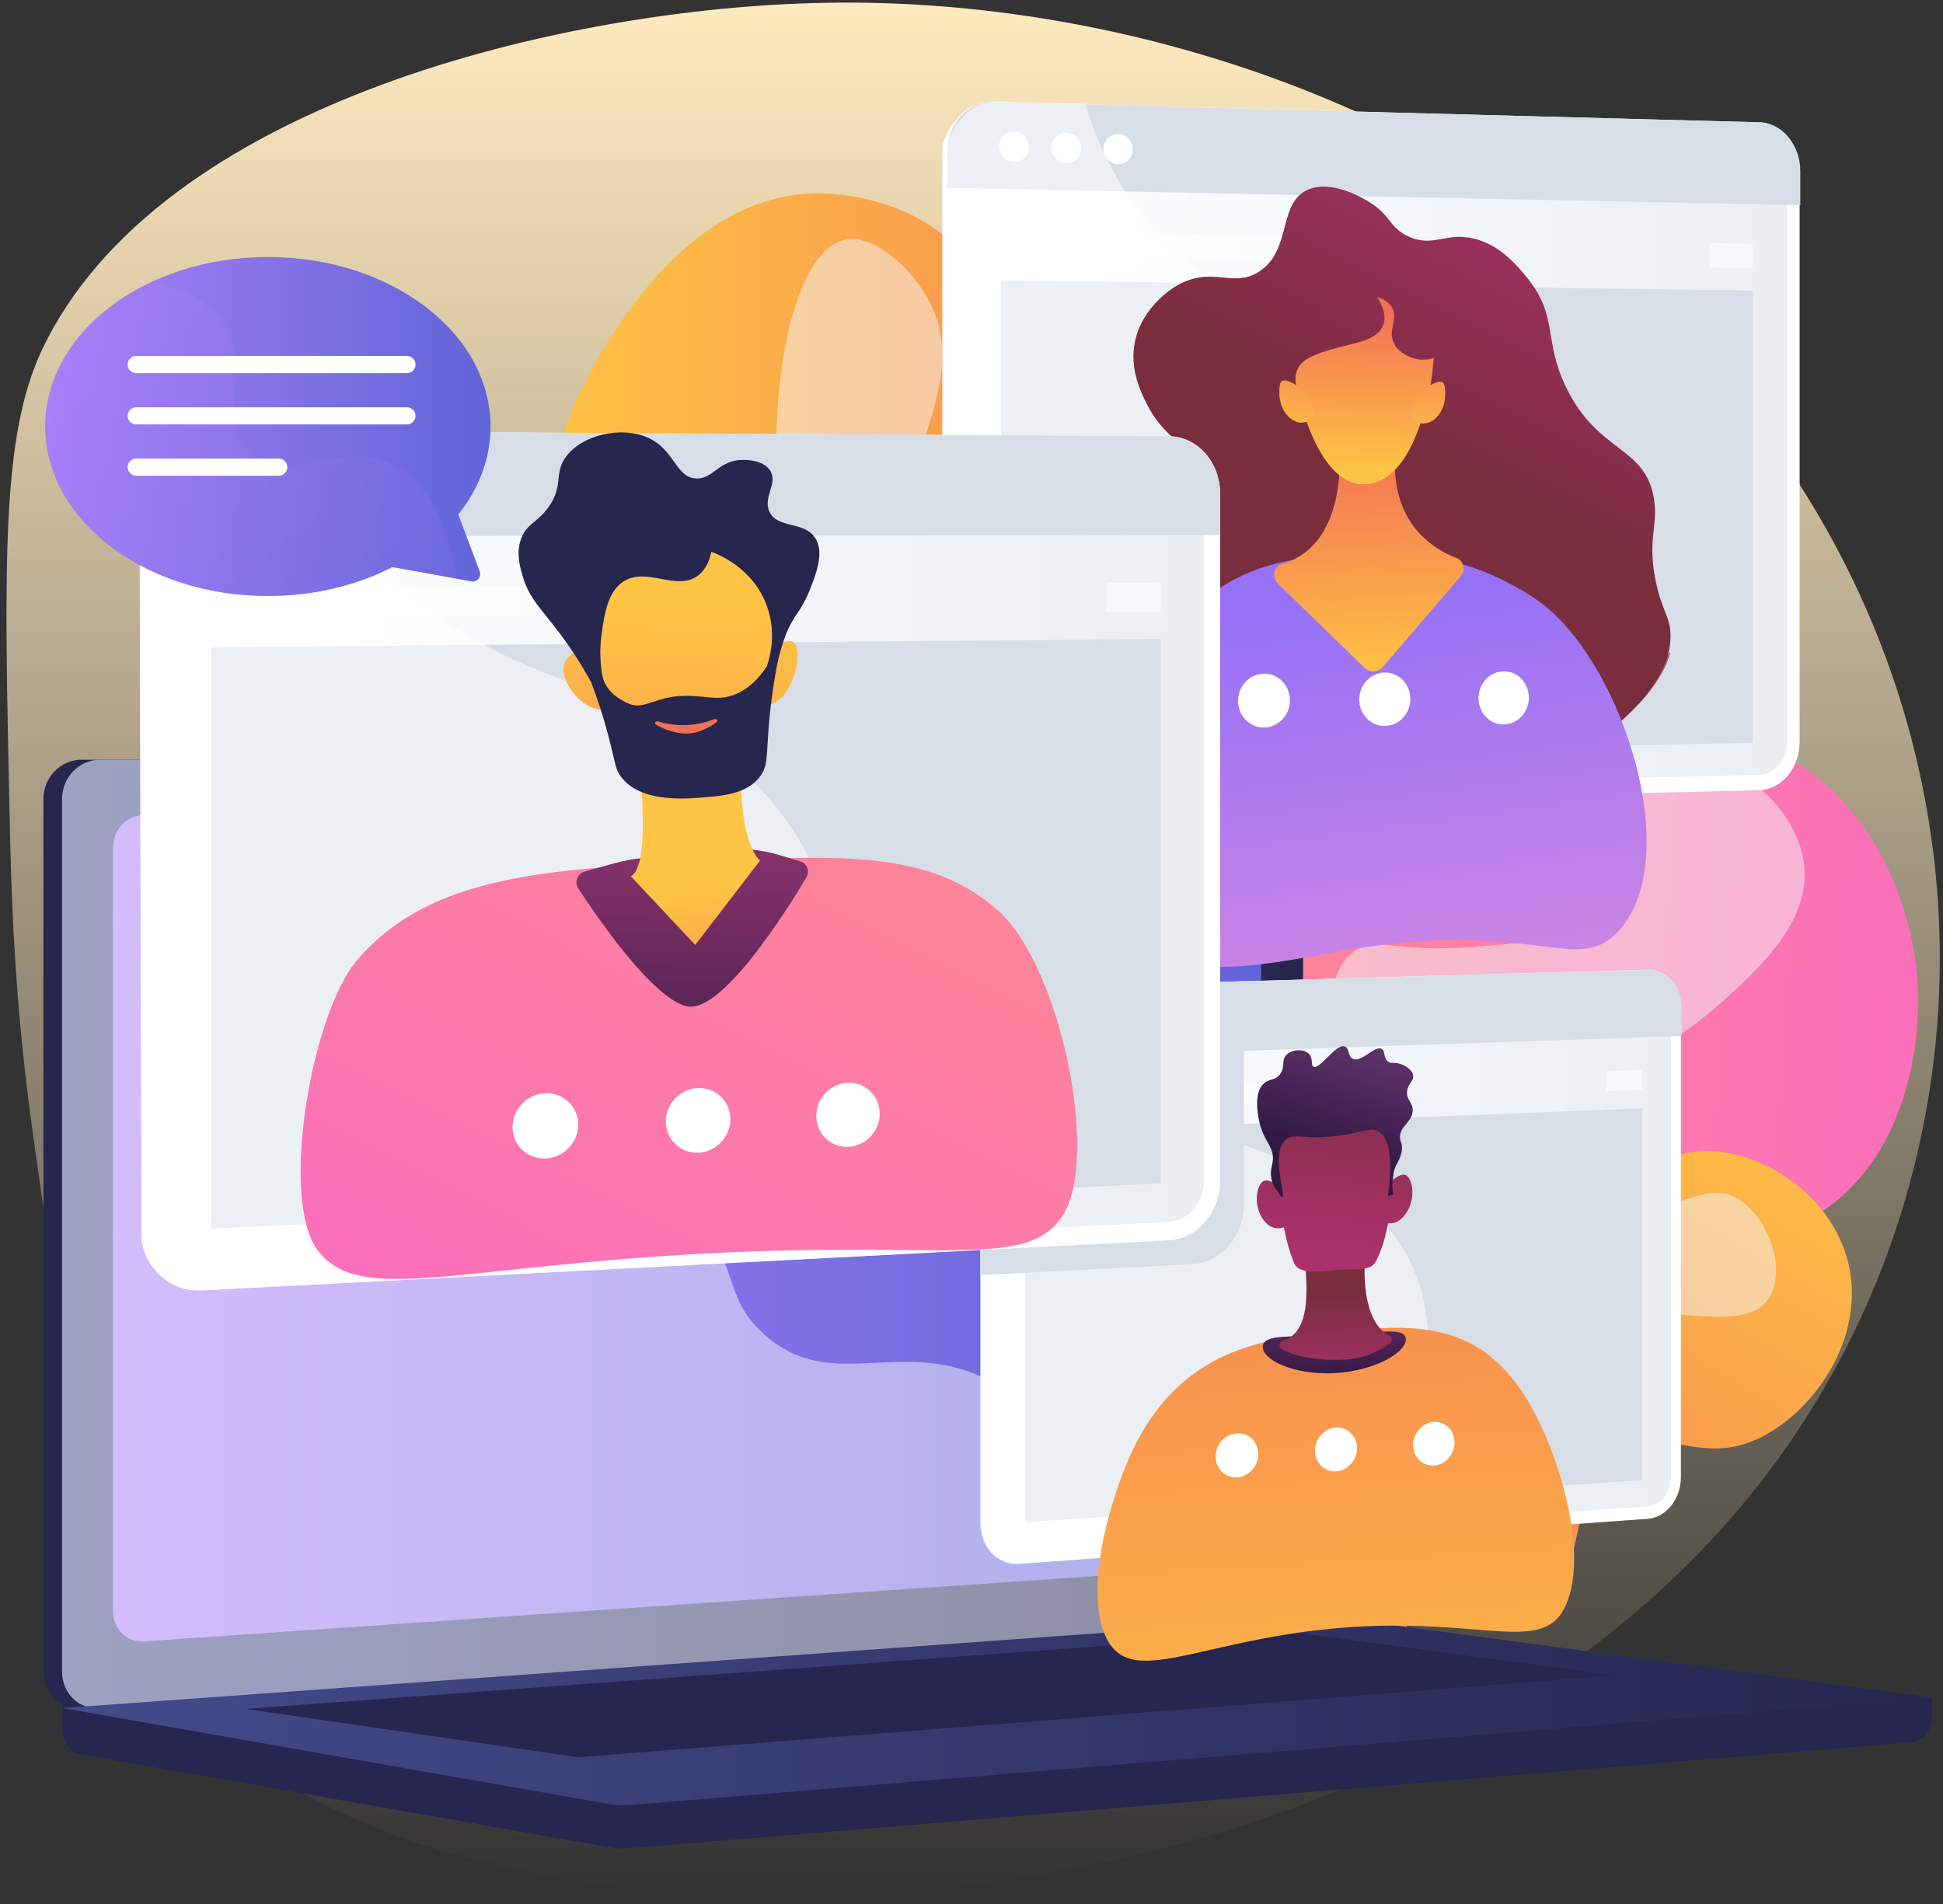
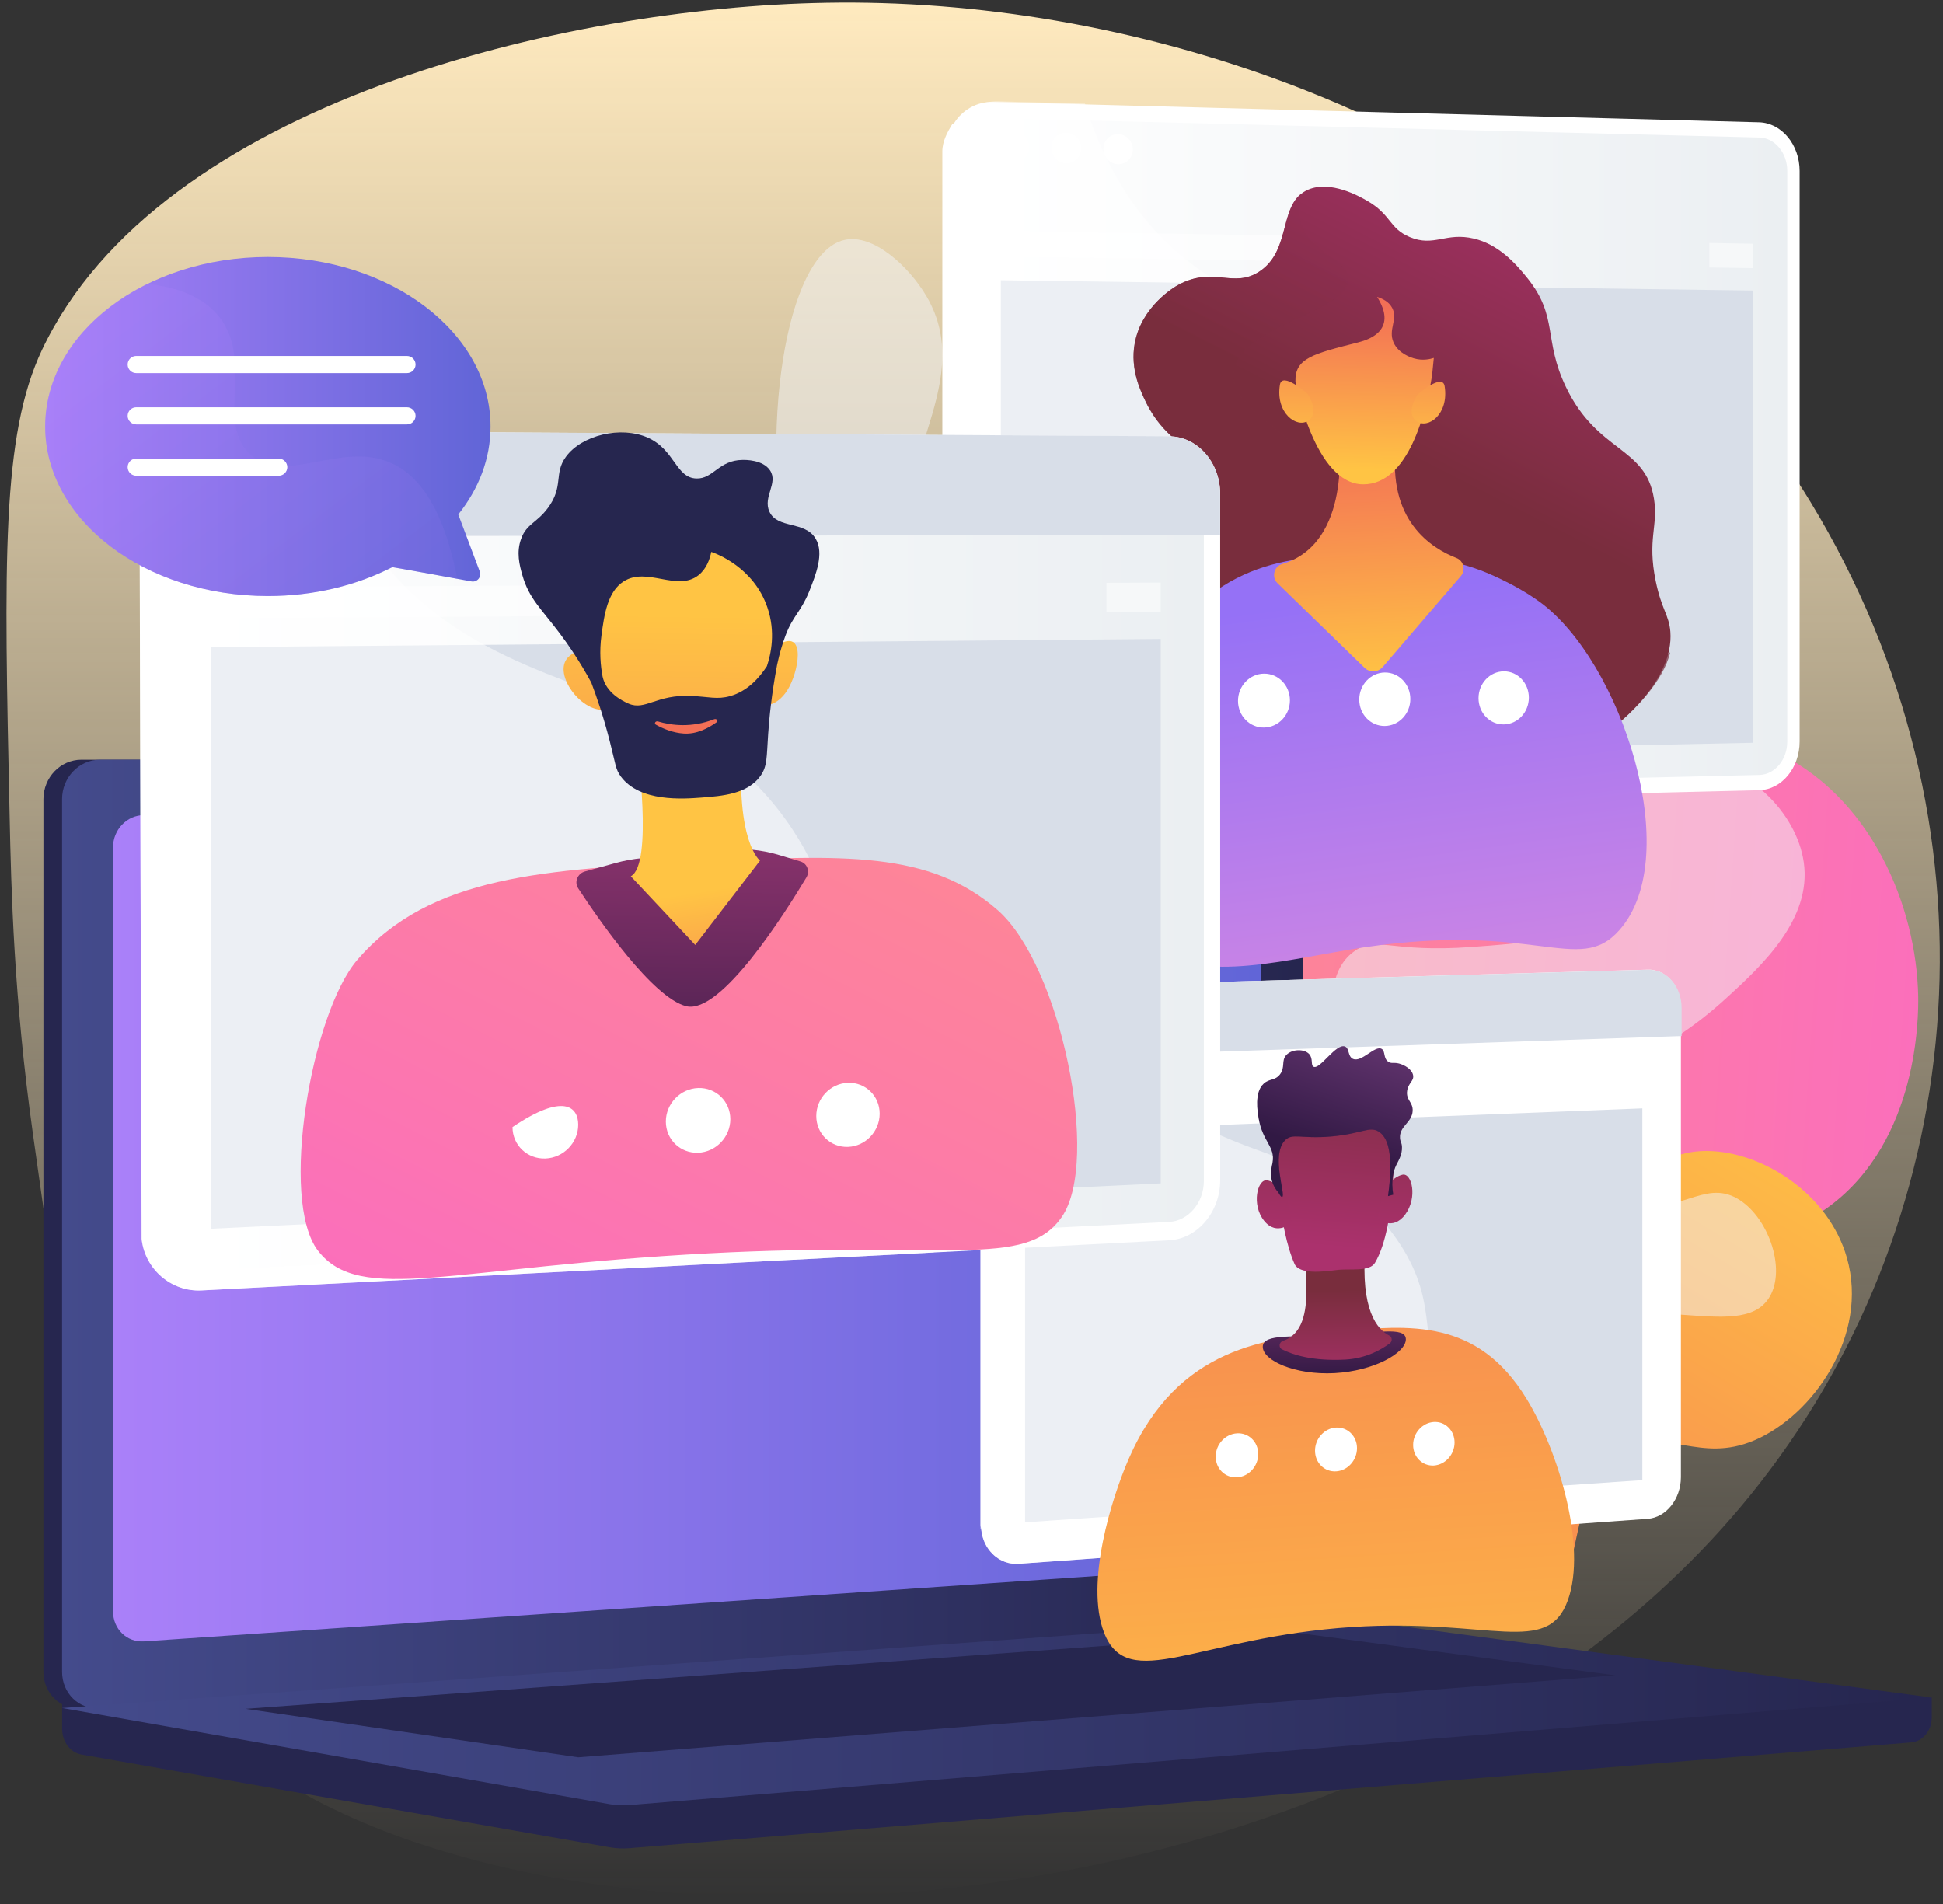
<svg xmlns="http://www.w3.org/2000/svg" width="201" height="197" viewBox="0 0 201 197" fill="none">
  <rect x="0" y="0" width="201" height="197" fill="#333333" stroke="none" />
  <path d="M182.023 153.481C141.59 205.203 46.895 206.033 20.679 177.304C10.213 165.839 7.454 146.147 3.394 117.228C1.437 103.307 1.156 92.082 0.994 84.382C0.424 58.187 0.135 45.09 4.351 36.18C16.428 10.674 58.388 0.744 85.505 0.286C87.398 0.251 89.306 0.265 91.234 0.321C122.989 1.265 158.819 14.489 180.918 42.732C183.206 45.646 185.338 48.721 187.309 51.959C207.479 85.135 204.087 125.266 182.023 153.481Z" fill="url(#paint0_linear_936_3693)" />
  <path d="M103.199 179.021C94.507 177.438 92.36 158.78 92.086 156.127C91.403 149.483 90.559 141.249 95.359 134.281C102.305 124.21 114.129 126.835 116.951 118.474C118.682 113.336 114.417 111.76 114.213 101.935C114.157 99.113 113.946 88.936 121.068 80.709C126.142 74.839 132.596 72.678 136.01 71.848C137.122 69.04 138.416 64.775 138.388 59.574C138.339 51.234 134.933 48.01 136.699 43.59C138.726 38.523 145.954 35.877 151.458 35.926C166.111 36.06 174.141 55.4 174.69 56.773C176.112 60.327 180.616 71.587 175.464 79.779C171.396 86.254 164.478 85.755 163.422 91.075C162.367 96.389 168.947 98.451 170.502 106.559C171.833 113.477 168.912 121.733 163.739 126.378C155.103 134.14 144.532 127.94 139.909 134.373C134.525 141.861 145.384 155.085 140.584 159.547C136.024 163.784 124.108 153.854 118.295 158.801C114.1 162.377 117.992 169.555 112.327 175.305C111.982 175.643 107.731 179.845 103.199 179.021Z" fill="#D8DEE8" />
  <path opacity="0.5" d="M148.839 40.318C154.406 41.599 156.982 58.37 154.04 72.728C152.013 82.616 149.128 82.799 141.703 99.535C131.646 122.218 135.383 125.42 128.07 133.345C118.034 144.219 107.745 141.72 102.227 152.186C98.49 159.266 99.574 167.296 101.193 173.194C99.116 170.013 95.9 164.129 94.999 156.155C94.415 150.961 93.359 141.573 98.757 135.858C105.239 129.003 114.783 134.035 119.231 127.659C121.75 124.041 119.484 121.275 118.9 108.938C118.309 96.488 118.02 90.259 121.384 84.952C127.395 75.479 138.205 79.336 141.907 71.116C145.743 62.593 136.002 54.267 141.069 45.624C142.716 42.844 146.095 39.684 148.839 40.318Z" fill="#F4F7FA" />
-   <path d="M137.34 176.769C146.855 175.031 149.213 154.593 149.515 151.686C150.261 144.409 151.19 135.386 145.926 127.757C138.318 116.729 125.368 119.6 122.279 110.444C120.378 104.813 125.051 103.089 125.277 92.321C125.34 89.231 125.565 78.083 117.774 69.068C112.214 62.642 105.148 60.277 101.411 59.355C100.193 56.273 98.779 51.607 98.807 45.913C98.863 36.778 102.593 33.245 100.658 28.403C98.434 22.85 90.516 19.95 84.492 20.006C68.438 20.154 59.641 41.338 59.036 42.844C57.48 46.736 52.547 59.074 58.191 68.047C62.653 75.141 70.226 74.593 71.387 80.427C72.541 86.247 65.335 88.507 63.632 97.388C62.175 104.968 65.377 114.012 71.042 119.1C80.501 127.602 92.079 120.811 97.146 127.856C103.044 136.062 91.15 150.546 96.407 155.437C101.404 160.075 114.459 149.195 120.822 154.614C125.417 158.534 121.152 166.395 127.36 172.687C127.719 173.074 132.371 177.677 137.34 176.769Z" fill="url(#paint1_linear_936_3693)" />
  <path opacity="0.5" d="M87.342 24.828C81.24 26.235 78.418 44.604 81.641 60.334C83.858 71.165 87.025 71.369 95.154 89.703C106.168 114.554 102.079 118.059 110.089 126.737C121.082 138.652 132.35 135.914 138.402 147.372C142.498 155.128 141.309 163.925 139.535 170.386C141.809 166.902 145.335 160.455 146.32 151.721C146.96 146.035 148.122 135.752 142.203 129.488C135.101 121.979 124.643 127.49 119.773 120.508C117.007 116.546 119.491 113.519 120.132 100C120.779 86.36 121.096 79.54 117.408 73.72C110.821 63.339 98.983 67.569 94.929 58.567C90.727 49.228 101.397 40.107 95.844 30.648C94.049 27.593 90.347 24.131 87.342 24.828Z" fill="#F4F7FA" />
  <path d="M99.131 180.105C93.93 179.211 91.058 166.402 92.17 156.465C92.599 152.622 93.029 148.801 95.83 145.317C100.552 139.44 106.007 142.016 110.159 137.272C116.289 130.27 108.66 119.776 114.565 114.083C118.907 109.895 124.411 114.244 129.591 109.705C135.601 104.441 131.941 95.305 137.107 92.983C140.112 91.632 142.139 94.362 150.268 93.785C153.449 93.56 155.04 93.447 156.497 92.575C161.599 89.499 159.136 82.538 163.218 78.274C167.715 73.579 177.442 74.966 183.234 77.563C193.608 82.208 198.274 93.841 198.436 103.089C198.471 105.074 198.485 117.975 189.23 124.815C182.502 129.784 173.458 129.636 171.987 129.608C166.272 129.517 165.125 127.856 163.098 129.052C157.236 132.522 165.414 147.203 157.918 156.563C154.857 160.385 149.642 162.75 145.018 162.961C137.544 163.306 134.32 157.901 130.351 159.752C125.213 162.152 128.317 172.258 122.687 175.235C118.703 177.339 115.635 173.081 108.913 174.855C102.945 176.439 102.206 180.633 99.131 180.105Z" fill="url(#paint2_linear_936_3693)" />
  <path opacity="0.5" d="M99.419 170.731C101.791 171.322 103.051 164.875 111.152 156.423C119.991 147.189 124.742 148.329 132.969 140.024C142.365 130.537 138.029 127.173 145.898 119.825C156.567 109.874 165.632 115.026 178.462 103.371C182.312 99.873 187.436 95.087 186.598 89.21C185.873 84.115 180.771 78.872 174.979 78.858C174.739 78.858 169.869 78.928 166.758 82.665C162.944 87.254 166.223 92.033 162.69 95.516C160.839 97.339 157.954 97.55 152.176 97.973C143.871 98.578 142.484 96.826 140.211 98.339C135.073 101.766 140.211 112.027 134.996 116.278C130.52 119.931 124.073 114.54 120.153 118.038C115.417 122.261 122.792 131.91 117.915 138.969C113.713 145.042 105.866 141.347 100.208 147.696C93.529 155.205 95.999 169.879 99.419 170.731Z" fill="#F4F7FA" />
  <path d="M129.499 174.77C133.447 175.045 133.982 167.789 140.879 165.621C148.508 163.221 153.35 170.365 158.657 167.634C164.625 164.565 161.268 154.135 167.968 150.215C172.55 147.541 175.738 151.461 181.502 149.005C187.506 146.443 193.368 138.208 191.06 130.129C189.138 123.387 182.199 119.115 176.618 119.072C172.05 119.037 170.755 121.852 166.765 121.029C161.789 119.994 161.909 115.23 156.693 113.083C151.507 110.951 144.412 112.794 140.513 117.031C137.269 120.557 136.938 124.956 136.649 128.799C135.875 139.116 140.584 143.086 138.064 147.048C134.925 151.996 126.332 147.801 122.412 152.707C117.513 158.851 123.819 174.376 129.499 174.77Z" fill="url(#paint3_linear_936_3693)" />
  <path opacity="0.5" d="M127.578 167.184C129.021 167.472 129.45 162.771 133.99 158.844C139.198 154.346 143.118 156.648 148.938 153.101C156.159 148.695 153.414 143.156 159.84 138.687C168.848 132.423 180.039 139.278 183.065 134.169C184.832 131.185 182.847 125.737 179.659 123.964C176.259 122.07 173.845 125.667 168.011 124.815C162.542 124.02 162.233 120.508 155.483 118.749C152.197 117.89 147.868 116.764 145.11 118.875C139.697 123.021 142.639 137.821 143.533 142.34C144.356 146.499 145.124 148.111 144.04 149.8C141.203 154.234 131.808 149.659 127.458 154.445C123.827 158.45 125.713 166.811 127.578 167.184Z" fill="#F4F7FA" />
  <path d="M199.829 175.629L6.427 173.982V178.86C6.427 180.183 7.272 181.309 8.412 181.513L63.104 191.12C63.751 191.232 64.413 191.26 65.067 191.211L197.732 180.26C198.915 180.162 199.837 179.036 199.837 177.67V175.629H199.829Z" fill="#26264F" />
  <path d="M129.64 167.81L8.426 176.734C6.258 176.896 4.492 175.2 4.492 172.941V82.679C4.492 80.427 6.258 78.597 8.426 78.597H129.647C131.435 78.597 132.878 80.251 132.878 82.285V163.883C132.878 165.924 131.428 167.683 129.64 167.81Z" fill="#26264F" />
  <path d="M131.575 167.81L10.354 176.734C8.186 176.896 6.42 175.2 6.42 172.941V82.679C6.42 80.427 8.186 78.597 10.354 78.597H131.575C133.363 78.597 134.806 80.251 134.806 82.285V163.883C134.806 165.924 133.363 167.683 131.575 167.81Z" fill="url(#paint4_linear_936_3693)" />
  <path d="M127.796 162.06L14.894 169.809C13.127 169.929 11.691 168.535 11.691 166.698V87.669C11.691 85.832 13.127 84.333 14.894 84.326L127.796 83.841C129.267 83.834 130.463 85.185 130.463 86.86V158.844C130.463 160.519 129.274 161.955 127.796 162.06Z" fill="url(#paint5_linear_936_3693)" />
  <path d="M75.251 81.068C75.251 81.905 74.625 82.588 73.858 82.588C73.083 82.588 72.457 81.912 72.457 81.068C72.457 80.23 73.083 79.547 73.858 79.547C74.625 79.547 75.251 80.23 75.251 81.068Z" fill="white" />
-   <path opacity="0.48" d="M10.354 176.734L130.956 167.859L131.568 167.817C132.392 167.754 133.131 167.353 133.701 166.733C125.023 166.262 119.632 163.179 116.155 159.998C109.174 153.608 110.384 147.302 102.854 143.1C93.458 137.857 86.075 144.5 78.946 137.948C74.624 133.979 76.743 131.016 71.429 125.076C65.538 118.502 61.703 120.712 55.791 114.793C48.31 107.312 52.054 101.492 45.607 96.115C37.788 89.598 29.357 95.629 21.91 89.379C18.701 86.684 16.935 82.764 16.02 78.597H10.354C8.186 78.597 6.42 80.427 6.42 82.679V172.948C6.427 175.2 8.186 176.896 10.354 176.734Z" fill="white" />
  <path d="M136.404 167.317L6.427 176.706L63.104 186.658C63.751 186.77 64.413 186.798 65.067 186.749L199.837 175.622L138.48 167.374C137.79 167.289 137.093 167.268 136.404 167.317Z" fill="url(#paint6_linear_936_3693)" />
  <path d="M25.394 176.79L133.602 168.852L167.096 173.321L59.816 181.801L25.394 176.79Z" fill="#26264F" />
  <path d="M186.168 17.691V76.718C186.168 79.442 184.317 81.694 181.988 81.75L162.584 82.222L102.741 83.686C100.306 83.742 98.039 81.764 97.772 79.153C97.751 78.956 97.483 78.752 97.483 78.548V15.664C97.483 14.601 98.032 13.623 98.525 12.814C98.539 12.793 98.68 12.771 98.694 12.75C99.553 11.378 101.059 10.505 102.684 10.547L111.763 10.787L181.974 12.652C184.303 12.715 186.168 14.967 186.168 17.691Z" fill="white" />
  <path d="M102.748 82.018C100.967 82.06 99.518 80.49 99.518 78.52V15.706C99.518 13.736 100.967 12.173 102.748 12.216L182.016 14.228C183.6 14.271 184.888 15.805 184.888 17.663V76.746C184.888 78.597 183.6 80.132 182.016 80.174L102.748 82.018Z" fill="url(#paint7_linear_936_3693)" />
-   <path d="M182.023 12.652L102.755 10.548C100.137 10.477 98.011 12.772 98.011 15.671V19.436L186.239 21.224V17.691C186.232 14.967 184.345 12.715 182.023 12.652Z" fill="#D8DEE8" />
  <path d="M106.45 15.214C106.45 16.079 105.76 16.762 104.909 16.741C104.057 16.72 103.36 16.002 103.36 15.136C103.36 14.271 104.05 13.588 104.909 13.609C105.76 13.637 106.45 14.355 106.45 15.214Z" fill="white" />
  <path d="M111.841 15.34C111.841 16.199 111.158 16.882 110.314 16.868C109.469 16.846 108.779 16.136 108.779 15.27C108.779 14.404 109.469 13.729 110.314 13.743C111.151 13.764 111.841 14.482 111.841 15.34Z" fill="white" />
  <path d="M117.19 15.467C117.19 16.326 116.507 17.001 115.67 16.987C114.832 16.966 114.149 16.255 114.149 15.397C114.149 14.538 114.832 13.855 115.67 13.877C116.507 13.898 117.19 14.608 117.19 15.467Z" fill="white" />
  <path d="M181.319 76.845L103.536 78.463V28.994L181.319 30.057V76.845Z" fill="#D8DEE8" />
  <g opacity="0.5">
    <path d="M145.123 24.588L103.536 23.87V26.545L145.123 27.185V24.588Z" fill="white" />
    <path d="M176.829 25.137V27.671L181.319 27.741V25.215L176.829 25.137Z" fill="white" />
  </g>
  <g opacity="0.5">
    <path d="M163.091 82.222L103.241 83.686C100.806 83.742 98.525 81.764 98.251 79.153C98.251 79.097 97.969 79.041 97.969 78.984V15.636C97.969 14.587 98.518 13.623 98.997 12.814C99.011 12.793 99.159 12.771 99.173 12.75C100.024 11.343 101.552 10.442 103.198 10.484L112.228 10.723C112.235 10.745 112.256 10.766 112.263 10.787C112.432 11.336 112.622 11.892 112.826 12.462C113.629 14.707 114.698 17.058 116.134 19.38C116.219 19.521 116.31 19.662 116.402 19.802C117.457 21.456 118.583 22.885 119.752 24.138C120.688 25.137 121.659 26.031 122.651 26.826C123.813 27.762 125.016 28.572 126.234 29.297C135.024 34.512 144.891 35.194 151.436 45.646C157.046 54.605 153.027 59.306 158.453 73.016C159.044 74.508 159.678 75.93 160.346 77.295C160.916 78.457 161.515 79.576 162.141 80.652C162.458 81.18 162.774 81.708 163.091 82.222Z" fill="white" />
  </g>
  <path d="M131.42 76.366C117.914 74.283 114.909 72.749 113.516 69.884C111.489 65.718 112.96 58.926 116.429 54.753C119.456 51.1 123.221 50.396 123.115 47.87C123.024 45.793 120.448 45.512 118.548 41.592C117.992 40.445 116.915 38.221 117.386 35.553C118.076 31.654 121.567 29.648 121.855 29.494C125.501 27.481 127.57 29.888 130.301 28.079C133.707 25.827 132.166 20.95 135.354 19.605C137.67 18.634 140.619 20.309 141.386 20.745C143.947 22.202 143.673 23.617 145.834 24.525C148.36 25.587 149.564 23.99 152.484 24.687C154.891 25.264 156.63 27.037 158.044 28.818C161.219 32.808 159.642 35.131 161.986 40.022C165.272 46.884 170.22 46.124 171.1 51.593C171.557 54.45 170.382 55.752 171.283 60.13C171.895 63.086 172.655 63.613 172.796 65.345C173.183 70.342 167.539 74.79 166.483 75.571C159.719 80.603 150.303 79.273 131.42 76.366Z" fill="url(#paint8_linear_936_3693)" />
  <path opacity="0.7" d="M152.9 62.846C144.061 62.227 138.043 70.665 135.643 68.596C133.37 66.633 139.782 59.904 137.593 52.092C135.439 44.407 126.958 42.753 127.634 38.411C128.394 33.498 139.732 32.372 139.465 28.769C139.31 26.643 135.312 26.122 134.51 22.73C134.292 21.808 134.362 20.9 134.595 20.049C132.392 21.801 133.391 26.031 130.287 28.086C127.557 29.895 125.487 27.488 121.842 29.501C121.56 29.655 118.062 31.661 117.373 35.56C116.901 38.228 117.978 40.452 118.534 41.599C120.434 45.519 123.01 45.8 123.102 47.877C123.214 50.403 119.442 51.114 116.416 54.76C112.953 58.933 111.475 65.718 113.502 69.891C114.895 72.756 117.901 74.29 131.406 76.373C150.282 79.28 159.699 80.61 166.455 75.592C169.059 73.657 172.128 70.377 172.782 67.477C171.473 68.723 170.185 69.335 168.982 69.567C163.387 70.672 160.783 63.395 152.9 62.846Z" fill="url(#paint9_linear_936_3693)" />
  <path d="M116.359 94.587C114.311 89.457 115.557 81.349 115.824 79.639C116.852 72.981 119.266 68.85 120.146 67.379C126.156 57.35 135.242 57.42 142.062 57.476C145.419 57.505 148.896 57.427 153.132 58.99C153.132 58.99 156.475 60.221 159.298 62.283C167.701 68.413 174.309 88.486 167.553 96.192C163.239 101.119 158.798 94.989 139.415 98.275C131.575 99.605 123.277 101.773 118.33 97.487C117.506 96.783 116.859 95.833 116.359 94.587Z" fill="url(#paint10_linear_936_3693)" />
  <path d="M138.486 45.456C138.486 45.456 139.922 56.21 132.624 58.356C131.779 58.602 131.519 59.722 132.159 60.341L141.161 69.089C141.702 69.617 142.554 69.575 143.054 68.99L151.119 59.602C151.647 58.99 151.415 58.018 150.676 57.73C148.093 56.737 143.455 53.838 144.433 45.998L138.486 45.456Z" fill="url(#paint11_linear_936_3693)" />
  <path d="M134.01 39.452C134.01 39.572 135.981 50.094 141.02 50.108C145.764 50.122 147.558 42.443 148.142 38.861C148.206 38.249 148.269 37.644 148.325 37.031C148.002 37.137 147.206 37.355 146.256 37.074C146.038 37.01 144.666 36.602 144.152 35.413C143.582 34.082 144.63 33.048 144.032 31.88C143.687 31.204 142.991 30.88 142.456 30.711C142.808 31.26 143.497 32.478 143.11 33.576C142.85 34.315 142.118 35.011 140.485 35.427C135.798 36.616 133.961 37.066 134.01 39.452Z" fill="url(#paint12_linear_936_3693)" />
  <path d="M135.242 40.719C135.242 40.719 132.631 38.404 132.405 39.804C131.927 42.732 134.165 44.365 135.375 43.499C136.586 42.633 135.242 40.719 135.242 40.719Z" fill="url(#paint13_linear_936_3693)" />
  <path d="M146.658 40.811C146.658 40.811 149.226 38.558 149.445 39.952C149.909 42.859 147.72 44.442 146.524 43.569C145.334 42.69 146.658 40.811 146.658 40.811Z" fill="url(#paint14_linear_936_3693)" />
  <path d="M133.44 72.453C133.44 73.987 132.244 75.247 130.759 75.268C129.274 75.29 128.07 74.051 128.07 72.51C128.07 70.968 129.274 69.708 130.759 69.694C132.244 69.68 133.44 70.912 133.44 72.453Z" fill="white" />
  <path d="M145.897 72.312C145.897 73.84 144.715 75.085 143.258 75.106C141.794 75.127 140.612 73.903 140.612 72.369C140.612 70.841 141.801 69.589 143.258 69.575C144.715 69.561 145.897 70.785 145.897 72.312Z" fill="white" />
  <path d="M158.158 72.172C158.158 73.685 156.997 74.923 155.561 74.945C154.118 74.966 152.95 73.748 152.95 72.228C152.95 70.708 154.118 69.469 155.561 69.455C156.997 69.441 158.158 70.658 158.158 72.172Z" fill="white" />
  <path d="M173.887 104.272V152.826C173.887 155.064 172.367 157 170.439 157.133L154.427 158.281H154.413L105.408 161.785C105.084 161.807 104.775 161.785 104.472 161.729C104.416 161.722 104.359 161.708 104.303 161.694C104.198 161.666 104.085 161.631 103.979 161.595C103.874 161.553 103.768 161.511 103.67 161.462C103.515 161.391 103.367 161.307 103.233 161.215C103.142 161.152 103.05 161.089 102.966 161.018C102.874 160.948 102.79 160.871 102.713 160.793C102.058 160.167 101.622 159.28 101.516 158.267C101.502 158.105 101.432 157.943 101.432 157.774V106.538C101.432 106.489 101.432 106.446 101.432 106.397C101.432 106.341 101.439 106.291 101.439 106.235C101.502 105.489 101.769 104.792 102.121 104.194C102.128 104.173 102.171 104.159 102.185 104.138C102.748 103.202 103.635 102.519 104.655 102.273C104.775 102.245 104.894 102.216 105.021 102.202C105.148 102.181 105.274 102.188 105.401 102.181L112.777 101.984H112.784L128.704 101.513L170.453 100.316C170.495 100.316 170.537 100.309 170.579 100.316C170.629 100.316 170.685 100.316 170.734 100.316C170.783 100.316 170.833 100.323 170.882 100.33C172.585 100.541 173.887 102.202 173.887 104.272Z" fill="white" />
-   <path d="M105.401 160.42C103.951 160.519 102.776 159.301 102.776 157.696V106.524C102.776 104.919 103.958 103.582 105.401 103.54L170.481 101.625C171.79 101.59 172.86 102.794 172.86 104.321V152.918C172.86 154.438 171.797 155.754 170.481 155.845L105.401 160.42Z" fill="url(#paint15_linear_936_3693)" />
  <path d="M170.474 100.323L105.394 102.174C103.262 102.238 101.53 104.201 101.53 106.559V109.627L173.958 107.185V104.279C173.965 102.04 172.409 100.267 170.474 100.323Z" fill="#D8DEE8" />
  <path d="M108.413 105.813C108.413 106.517 107.85 107.108 107.161 107.129C106.464 107.15 105.901 106.594 105.901 105.89C105.901 105.186 106.464 104.595 107.161 104.574C107.85 104.56 108.413 105.109 108.413 105.813Z" fill="white" />
  <path d="M112.805 105.679C112.805 106.383 112.249 106.967 111.559 106.988C110.87 107.009 110.307 106.46 110.307 105.757C110.307 105.053 110.87 104.469 111.559 104.447C112.242 104.426 112.805 104.975 112.805 105.679Z" fill="white" />
  <path d="M117.169 105.545C117.169 106.242 116.613 106.833 115.93 106.854C115.247 106.876 114.691 106.327 114.691 105.623C114.691 104.919 115.247 104.335 115.93 104.314C116.613 104.293 117.169 104.842 117.169 105.545Z" fill="white" />
  <path d="M169.897 153.129L106.042 157.492V117.172L169.897 114.667V153.129Z" fill="#D8DEE8" />
  <g opacity="0.5">
    <path d="M140.049 111.767L106.042 112.999V115.173L140.049 113.885V111.767Z" fill="white" />
    <path d="M166.181 110.817V112.9L169.897 112.759V110.683L166.181 110.817Z" fill="white" />
  </g>
  <g opacity="0.5">
    <path d="M154.427 158.281L105.401 161.778C105.077 161.8 104.768 161.778 104.465 161.722C104.409 161.715 104.353 161.701 104.296 161.687C104.191 161.659 104.078 161.624 103.973 161.588C103.867 161.546 103.761 161.504 103.663 161.455C103.508 161.384 103.36 161.3 103.227 161.208C103.135 161.145 103.044 161.082 102.959 161.011C102.868 160.941 102.783 160.864 102.706 160.786C102.051 160.16 101.608 159.28 101.502 158.267C101.502 158.217 101.425 158.168 101.425 158.126V106.531C101.425 106.481 101.425 106.439 101.425 106.39C101.425 106.334 101.432 106.284 101.432 106.228C101.488 105.482 101.763 104.792 102.107 104.187C102.115 104.166 102.164 104.152 102.178 104.131C102.868 102.948 104.071 102.146 105.415 102.104L112.728 101.9C112.735 101.914 112.721 101.935 112.721 101.949C112.967 102.392 113.037 102.836 113.199 103.286C113.854 105.081 114.734 106.96 115.909 108.783C115.979 108.895 116.064 109.008 116.134 109.114C117 110.416 117.915 111.535 118.872 112.506C119.639 113.287 120.434 113.97 121.244 114.575C122.194 115.293 123.172 115.898 124.171 116.433C125.649 117.228 127.17 117.869 128.69 118.453C134.58 120.712 140.57 122.148 144.842 128.728C148.924 135.006 146.812 138.877 149.353 147.287C149.621 148.167 149.93 149.096 150.31 150.088C150.409 150.349 150.514 150.609 150.62 150.877C151.106 152.073 151.626 153.22 152.182 154.311C152.654 155.24 153.147 156.134 153.66 156.993C153.907 157.45 154.167 157.872 154.427 158.281Z" fill="white" />
  </g>
  <path d="M114.206 168.887C112.235 163.756 115.015 154.945 116.761 150.933C121.828 139.292 131.062 138.434 138.55 137.737C145.841 137.061 152.816 136.407 157.89 144.662C161.184 150.025 164.203 160.005 162.19 165.558C160.072 171.413 154.153 167.402 139.901 168.324C123.939 169.358 116.662 175.277 114.206 168.887Z" fill="url(#paint16_linear_936_3693)" />
  <path d="M145.433 138.56C145.433 139.968 142.146 141.833 138.064 142.058C133.968 142.276 130.632 140.756 130.632 139.334C130.632 137.913 133.968 138.377 138.064 138.166C142.146 137.948 145.433 137.153 145.433 138.56Z" fill="url(#paint17_linear_936_3693)" />
  <path d="M135.348 129.2C134.222 129.249 136.826 137.378 132.716 138.722C132.314 138.856 132.251 139.412 132.617 139.595C133.722 140.158 135.784 140.834 139.162 140.658C141.344 140.538 142.942 139.595 143.772 138.976C144.054 138.764 144.026 138.321 143.723 138.173C142.47 137.561 140.725 135.499 141.246 129.137L135.348 129.2Z" fill="url(#paint18_linear_936_3693)" />
  <path d="M131.906 119.445C131.92 119.551 132.265 127.081 133.926 130.776C134.405 131.832 136.755 131.593 138.276 131.389C139.592 131.213 141.654 131.614 142.238 130.643C144.567 126.73 144.173 117.32 144.173 117.32C144.173 117.32 142.984 114.23 138.071 114.498C133.138 114.765 131.906 119.445 131.906 119.445Z" fill="url(#paint19_linear_936_3693)" />
  <path d="M133.068 123.45C133.068 123.45 132.033 122.239 131.055 122.113C130.076 121.986 129.436 124.646 130.773 126.3C132.11 127.954 133.645 126.462 133.645 126.462L133.068 123.45Z" fill="url(#paint20_linear_936_3693)" />
  <path d="M143.104 123.021C143.104 123.021 144.124 121.733 145.088 121.529C146.053 121.324 146.672 123.9 145.363 125.653C144.047 127.412 142.534 126.068 142.534 126.068L143.104 123.021Z" fill="url(#paint21_linear_936_3693)" />
  <path d="M132.258 123.387C132.392 123.633 132.54 123.858 132.638 123.823C133.054 123.689 131.442 119.516 132.927 117.974C133.694 117.179 134.56 117.841 137.699 117.573C140.845 117.299 141.647 116.489 142.597 117.052C143.463 117.566 144.23 119.093 143.589 123.745C143.765 123.696 143.948 123.647 144.124 123.591C143.885 122.084 144.145 121.12 144.448 120.508C144.666 120.058 145.06 119.48 145.032 118.664C145.011 118.157 144.849 118.143 144.828 117.728C144.751 116.51 146.074 116.137 146.137 114.934C146.186 114.005 145.426 113.822 145.567 112.851C145.687 112.027 146.278 111.851 146.186 111.26C146.088 110.62 145.286 110.176 144.73 110.029C144.16 109.881 143.948 110.071 143.618 109.846C143.076 109.473 143.336 108.769 142.942 108.522C142.245 108.086 140.852 109.972 139.951 109.543C139.409 109.283 139.613 108.452 139.134 108.269C138.198 107.91 136.545 110.697 135.883 110.359C135.566 110.197 135.869 109.522 135.426 109.043C134.898 108.487 133.638 108.529 133.061 109.156C132.526 109.74 132.976 110.409 132.413 111.148C131.9 111.816 131.308 111.57 130.731 112.105C129.746 113.02 130.091 115.004 130.21 115.715C130.633 118.15 131.942 118.594 131.646 120.283C131.569 120.712 131.4 121.198 131.519 121.887C131.632 122.563 131.977 123.063 132.258 123.387Z" fill="url(#paint22_linear_936_3693)" />
  <g opacity="0.3">
    <path d="M144.237 117.629C144.125 116.44 145.011 115.849 144.857 114.997C144.737 114.315 143.998 113.73 143.301 113.625C141.816 113.4 140.852 115.729 139.367 115.532C138.22 115.384 138.347 113.928 137.044 113.393C134.982 112.541 132.815 115.441 131.435 114.716C131.02 114.498 130.598 113.906 130.57 112.267C129.774 113.238 130.091 115.047 130.204 115.715C130.626 118.15 131.935 118.594 131.639 120.283C131.562 120.712 131.393 121.198 131.513 121.887C131.632 122.57 131.977 123.07 132.259 123.394C132.392 123.64 132.54 123.865 132.639 123.83C133.054 123.696 131.442 119.523 132.927 117.981C133.694 117.186 134.56 117.848 137.699 117.58C140.845 117.306 141.647 116.496 142.597 117.059C143.463 117.573 144.23 119.1 143.59 123.752C143.766 123.703 143.949 123.654 144.125 123.598C143.885 122.092 144.146 121.127 144.448 120.515C144.54 120.332 144.66 120.121 144.765 119.889C144.744 119.495 144.681 119.058 144.54 118.601C144.385 118.059 144.272 118.01 144.237 117.629Z" fill="url(#paint23_linear_936_3693)" />
  </g>
  <path d="M130.161 150.433C130.161 151.693 129.176 152.77 127.965 152.84C126.748 152.911 125.762 151.953 125.762 150.694C125.762 149.434 126.748 148.357 127.965 148.287C129.176 148.216 130.161 149.174 130.161 150.433Z" fill="white" />
  <path d="M140.38 149.828C140.38 151.074 139.409 152.151 138.212 152.221C137.009 152.291 136.038 151.334 136.038 150.081C136.038 148.829 137.009 147.759 138.212 147.689C139.409 147.625 140.38 148.582 140.38 149.828Z" fill="white" />
  <path d="M150.472 149.237C150.472 150.475 149.515 151.538 148.333 151.616C147.15 151.686 146.186 150.736 146.186 149.49C146.186 148.244 147.15 147.182 148.333 147.111C149.515 147.041 150.472 147.998 150.472 149.237Z" fill="white" />
-   <path d="M128.683 101.513V124.576C128.683 127.849 126.332 130.622 123.418 130.776L106.042 131.677L102.776 131.846L101.411 131.917V106.545C101.411 106.496 101.411 106.453 101.411 106.404C101.411 106.348 101.418 106.298 101.418 106.242C101.474 105.496 101.748 104.806 102.093 104.201C102.1 104.18 102.15 104.166 102.164 104.145C102.853 102.963 104.057 102.16 105.401 102.118L112.742 101.914C112.749 101.928 112.756 101.949 112.763 101.963L128.683 101.513Z" fill="#D8DEE8" />
  <path d="M126.015 51.135C126.015 48.271 124.199 45.871 121.807 45.308C121.722 45.287 121.624 45.273 121.539 45.252C121.279 45.202 121.004 45.181 120.737 45.181L70.451 44.886L20.833 44.597C20.728 44.597 20.622 44.597 20.524 44.604C19.201 44.667 17.99 45.181 17.019 46.005C16.998 46.019 16.984 46.033 16.962 46.047C16.822 46.166 16.688 46.293 16.561 46.427L16.554 46.434C16.477 46.511 16.407 46.596 16.336 46.68C15.372 47.806 14.781 49.298 14.781 50.938V55.52V127.377C14.781 127.926 14.844 128.461 14.971 128.961C15.048 129.263 15.14 129.552 15.259 129.833C16.026 131.698 17.638 133.05 19.602 133.373C19.996 133.437 20.411 133.465 20.833 133.444L96.766 129.51L120.751 128.271C123.657 128.123 126.015 125.343 126.015 122.078V55.386V51.135Z" fill="#D8DEE8" />
  <path d="M126.226 51.1V122.113C126.226 125.385 123.868 128.165 120.962 128.313L96.624 129.573L20.847 133.5C17.743 133.662 14.999 131.332 14.654 128.165C14.626 127.926 14.435 50.91 14.435 50.91C14.435 49.615 14.977 48.419 15.604 47.412C15.625 47.384 15.723 47.356 15.745 47.328C16.835 45.639 18.722 44.541 20.805 44.555L32.354 44.625L120.955 45.146C123.861 45.153 126.226 47.82 126.226 51.1Z" fill="white" />
  <path d="M20.847 131.466C18.581 131.579 16.73 129.728 16.73 127.328V50.91C16.73 48.517 18.581 46.575 20.847 46.582L120.955 47.032C122.932 47.039 124.537 48.862 124.537 51.093V122.19C124.537 124.421 122.932 126.314 120.955 126.413L20.847 131.466Z" fill="url(#paint24_linear_936_3693)" />
  <path d="M120.955 45.132L20.847 44.548C17.504 44.527 14.788 47.37 14.788 50.903V55.485L126.219 55.344V51.093C126.212 47.82 123.868 45.153 120.955 45.132Z" fill="#D8DEE8" />
  <path d="M25.563 50.136C25.563 51.185 24.683 52.036 23.599 52.036C22.508 52.036 21.628 51.178 21.628 50.129C21.628 49.073 22.508 48.229 23.599 48.229C24.683 48.229 25.563 49.08 25.563 50.136Z" fill="white" />
  <path d="M32.431 50.15C32.431 51.199 31.559 52.043 30.482 52.043C29.405 52.043 28.525 51.192 28.525 50.143C28.525 49.094 29.398 48.25 30.482 48.25C31.559 48.25 32.431 49.101 32.431 50.15Z" fill="white" />
  <path d="M39.23 50.164C39.23 51.206 38.364 52.05 37.302 52.043C36.232 52.043 35.366 51.199 35.366 50.15C35.366 49.108 36.232 48.264 37.302 48.271C38.371 48.278 39.23 49.122 39.23 50.164Z" fill="white" />
  <path d="M120.075 122.429L21.847 127.117V66.956L120.075 66.105V122.429Z" fill="#D8DEE8" />
  <g opacity="0.5">
    <path d="M74.617 60.482L21.847 60.728V63.979L74.617 63.62V60.482Z" fill="white" />
    <path d="M114.459 60.299V63.353L120.075 63.318V60.27L114.459 60.299Z" fill="white" />
  </g>
  <g opacity="0.5">
    <path d="M96.625 129.573L20.847 133.5C17.744 133.662 14.985 131.332 14.64 128.165C14.64 128.095 14.443 50.875 14.443 50.875C14.443 49.601 14.985 48.412 15.59 47.412C15.611 47.384 15.717 47.356 15.738 47.328C16.822 45.596 18.729 44.456 20.84 44.47L32.326 44.541C32.333 44.569 32.354 44.597 32.368 44.618C32.58 45.28 32.826 45.955 33.079 46.638C34.1 49.348 35.458 52.177 37.281 54.957C37.394 55.126 37.506 55.295 37.619 55.464C38.963 57.448 40.385 59.151 41.877 60.644C43.066 61.833 44.298 62.882 45.557 63.825C47.035 64.93 48.556 65.88 50.104 66.717C61.238 72.791 73.709 73.333 81.965 85.783C89.031 96.438 83.971 102.245 90.804 118.622C91.543 120.403 92.346 122.099 93.19 123.717C93.908 125.104 94.661 126.427 95.442 127.708C95.822 128.334 96.224 128.961 96.625 129.573Z" fill="white" />
  </g>
  <path d="M60.372 116.377C60.372 118.615 58.62 120.508 56.459 120.6C54.291 120.691 52.525 118.946 52.525 116.694C52.525 114.441 54.291 112.555 56.459 112.471C58.62 112.386 60.372 114.139 60.372 116.377Z" fill="white" />
  <path d="M76.095 115.736C76.095 117.953 74.385 119.818 72.266 119.91C70.141 120.001 68.416 118.27 68.416 116.046C68.416 113.822 70.141 111.95 72.266 111.873C74.385 111.795 76.095 113.527 76.095 115.736Z" fill="white" />
  <path d="M91.473 115.117C91.473 117.306 89.798 119.157 87.729 119.241C85.653 119.333 83.963 117.623 83.963 115.42C83.963 113.217 85.653 111.373 87.729 111.295C89.805 111.218 91.473 112.928 91.473 115.117Z" fill="white" />
  <path d="M73.35 129.664C46.761 131.058 37.238 135.013 32.896 129.39C28.877 124.189 32.206 104.807 36.985 99.275C44.48 90.59 56.389 89.928 72.407 89.147C87.201 88.429 96.188 87.993 103.219 94.172C109.736 99.908 113.874 120.079 109.842 125.899C106.083 131.325 97.983 128.369 73.35 129.664Z" fill="url(#paint25_linear_936_3693)" />
  <path d="M63.602 89.302L60.499 90.161C59.739 90.372 59.387 91.258 59.816 91.906C61.934 95.144 67.515 103.23 70.992 104.096C74.575 104.982 81.218 94.454 83.421 90.773C83.801 90.139 83.499 89.323 82.802 89.119L80.578 88.45C78.755 87.901 76.827 87.718 74.905 87.915L66.502 88.767C65.524 88.859 64.552 89.034 63.602 89.302Z" fill="url(#paint26_linear_936_3693)" />
  <path d="M65.904 77.267C65.904 77.267 67.6 89.436 65.256 90.653L71.921 97.761L78.621 89.034C78.621 89.034 76.095 87.169 76.763 77.126L65.904 77.267Z" fill="url(#paint27_linear_936_3693)" />
  <path d="M61.949 59.813C61.709 60.144 58.542 75.599 69.437 77.063C80.191 78.513 80.656 67.238 80.522 62.459C80.388 57.681 75.483 55.949 72.668 55.618C69.838 55.288 62.807 58.652 61.949 59.813Z" fill="url(#paint28_linear_936_3693)" />
  <path d="M61.315 68.814C61.315 68.814 60.766 66.295 58.894 67.885C57.015 69.476 59.999 73.621 62.455 73.424L61.315 68.814Z" fill="url(#paint29_linear_936_3693)" />
  <path d="M80.191 66.914C79.881 67.126 79.001 72.988 79.001 72.988C79.001 72.988 80.543 73.15 81.662 71.039C82.767 68.934 83.302 64.768 80.191 66.914Z" fill="url(#paint30_linear_936_3693)" />
  <path d="M84.378 55.731C83.259 53.859 80.423 54.746 79.592 52.93C78.896 51.403 80.535 49.974 79.656 48.658C78.917 47.553 77.115 47.574 76.798 47.581C74.356 47.609 73.793 49.552 72.048 49.502C69.908 49.446 69.824 46.518 66.995 45.266C64.236 44.048 60.182 45.005 58.542 47.257C57.261 49.01 58.352 50.305 56.677 52.557C55.523 54.112 54.495 54.176 53.925 55.703C53.383 57.132 53.749 58.497 54.038 59.503C54.72 61.925 56.001 62.987 57.923 65.549C58.781 66.696 59.964 68.392 61.174 70.63C61.681 71.975 62.413 74.058 63.081 76.69C63.694 79.083 63.658 79.569 64.229 80.343C66.192 82.989 70.661 82.658 72.533 82.517C74.673 82.356 77.333 82.159 78.67 80.272C79.388 79.259 79.297 78.351 79.466 75.916C79.585 74.177 79.832 71.749 80.388 68.793C80.402 68.793 80.634 67.442 81.253 65.767C82.028 63.684 82.83 63.346 83.703 61.2C84.385 59.482 85.286 57.258 84.378 55.731ZM75.525 72.017C74.201 72.39 73.308 72.08 71.513 71.996C67.909 71.827 66.762 73.53 65.052 72.805C64.341 72.502 62.687 71.651 62.335 69.99C62.131 68.913 61.99 67.435 62.223 65.725C62.504 63.635 62.835 61.221 64.51 60.151C66.938 58.603 70.028 61.242 72.245 59.517C73.089 58.856 73.427 57.856 73.582 57.096C74.075 57.265 77.96 58.673 79.381 62.832C80.261 65.387 79.754 67.681 79.332 68.927C78.537 70.145 77.312 71.517 75.525 72.017Z" fill="#26264F" />
  <path d="M68.064 74.635C69.458 75.05 71.548 75.318 73.885 74.403C74.124 74.311 74.335 74.572 74.131 74.719C73.293 75.325 72.076 75.972 70.746 75.888C69.648 75.817 68.634 75.409 67.853 74.973C67.635 74.853 67.811 74.565 68.064 74.635Z" fill="url(#paint31_linear_936_3693)" />
-   <path d="M59.816 116.356C59.816 118.214 58.296 119.783 56.424 119.854C54.545 119.924 53.018 118.467 53.018 116.602C53.018 114.737 54.545 113.168 56.424 113.104C58.296 113.041 59.816 114.498 59.816 116.356Z" fill="white" />
+   <path d="M59.816 116.356C59.816 118.214 58.296 119.783 56.424 119.854C54.545 119.924 53.018 118.467 53.018 116.602C58.296 113.041 59.816 114.498 59.816 116.356Z" fill="white" />
  <path d="M75.553 115.786C75.553 117.629 74.061 119.185 72.224 119.255C70.38 119.326 68.881 117.883 68.881 116.032C68.881 114.181 70.38 112.626 72.224 112.562C74.061 112.499 75.553 113.942 75.553 115.786Z" fill="white" />
  <path d="M91.001 115.215C91.001 117.045 89.537 118.58 87.729 118.65C85.92 118.72 84.442 117.292 84.442 115.455C84.442 113.618 85.913 112.084 87.729 112.02C89.544 111.964 91.001 113.393 91.001 115.215Z" fill="white" />
  <path d="M47.409 53.226C49.528 50.572 50.745 47.462 50.745 44.126C50.745 34.441 40.428 26.587 27.71 26.587C14.992 26.587 4.675 34.441 4.675 44.126C4.675 53.81 14.992 61.664 27.71 61.664C32.482 61.664 36.908 60.559 40.582 58.673C43.01 59.088 46.783 59.785 48.775 60.151C49.359 60.257 49.837 59.686 49.633 59.13L47.409 53.226Z" fill="url(#paint32_linear_936_3693)" />
  <g opacity="0.3">
    <path d="M40.315 47.834C35.149 45.66 29.469 50.248 25.915 47.046C22.333 43.823 26.203 37.454 22.776 32.907C21.143 30.739 18.391 29.719 15.252 29.36C8.883 32.478 4.667 37.925 4.667 44.118C4.667 53.803 14.985 61.657 27.703 61.657C32.474 61.657 36.901 60.552 40.575 58.666C42.489 58.99 45.241 59.496 47.296 59.876C45.79 52.029 43.003 48.968 40.315 47.834Z" fill="url(#paint33_linear_936_3693)" />
  </g>
  <path d="M42.989 37.714C42.989 38.2 42.595 38.601 42.102 38.601H14.091C13.606 38.601 13.205 38.207 13.205 37.714C13.205 37.228 13.599 36.827 14.091 36.827H42.095C42.588 36.827 42.989 37.228 42.989 37.714Z" fill="white" />
  <path d="M42.989 43.021C42.989 43.506 42.595 43.907 42.102 43.907H14.091C13.606 43.907 13.205 43.513 13.205 43.021C13.205 42.535 13.599 42.134 14.091 42.134H42.095C42.588 42.134 42.989 42.535 42.989 43.021Z" fill="white" />
  <path d="M29.723 48.327C29.723 48.813 29.328 49.214 28.836 49.214H14.091C13.606 49.214 13.205 48.82 13.205 48.327C13.205 47.842 13.599 47.44 14.091 47.44H28.829C29.321 47.44 29.723 47.842 29.723 48.327Z" fill="white" />
  <defs>
    <linearGradient id="paint0_linear_936_3693" x1="100.67" y1="0.267" x2="100.67" y2="196.28" gradientUnits="userSpaceOnUse">
      <stop stop-color="#FFEABF" />
      <stop offset="1" stop-color="#FFEABF" stop-opacity="0" />
    </linearGradient>
    <linearGradient id="paint1_linear_936_3693" x1="55.543" y1="98.446" x2="150.093" y2="98.446" gradientUnits="userSpaceOnUse">
      <stop stop-color="#FFC444" />
      <stop offset="0.996" stop-color="#F36F56" />
    </linearGradient>
    <linearGradient id="paint2_linear_936_3693" x1="94.322" y1="124.771" x2="196.551" y2="131.822" gradientUnits="userSpaceOnUse">
      <stop stop-color="#FF9085" />
      <stop offset="1" stop-color="#FB6FBB" />
    </linearGradient>
    <linearGradient id="paint3_linear_936_3693" x1="178.957" y1="105.828" x2="132.883" y2="182.379" gradientUnits="userSpaceOnUse">
      <stop stop-color="#FFC444" />
      <stop offset="0.996" stop-color="#F36F56" />
    </linearGradient>
    <linearGradient id="paint4_linear_936_3693" x1="6.424" y1="127.671" x2="134.807" y2="127.671" gradientUnits="userSpaceOnUse">
      <stop stop-color="#444B8C" />
      <stop offset="0.996" stop-color="#26264F" />
    </linearGradient>
    <linearGradient id="paint5_linear_936_3693" x1="11.697" y1="126.828" x2="130.466" y2="126.828" gradientUnits="userSpaceOnUse">
      <stop stop-color="#AA80F9" />
      <stop offset="0.996" stop-color="#6165D7" />
    </linearGradient>
    <linearGradient id="paint6_linear_936_3693" x1="6.425" y1="177.035" x2="199.828" y2="177.035" gradientUnits="userSpaceOnUse">
      <stop stop-color="#444B8C" />
      <stop offset="0.996" stop-color="#26264F" />
    </linearGradient>
    <linearGradient id="paint7_linear_936_3693" x1="99.522" y1="47.118" x2="184.889" y2="47.118" gradientUnits="userSpaceOnUse">
      <stop stop-color="white" />
      <stop offset="0.996" stop-color="#EBEFF2" />
    </linearGradient>
    <linearGradient id="paint8_linear_936_3693" x1="163.215" y1="15.738" x2="146.821" y2="47.843" gradientUnits="userSpaceOnUse">
      <stop stop-color="#AB316D" />
      <stop offset="1" stop-color="#792D3D" />
    </linearGradient>
    <linearGradient id="paint9_linear_936_3693" x1="163.607" y1="15.121" x2="147.047" y2="47.55" gradientUnits="userSpaceOnUse">
      <stop stop-color="#AB316D" />
      <stop offset="1" stop-color="#792D3D" />
    </linearGradient>
    <linearGradient id="paint10_linear_936_3693" x1="147.134" y1="118.84" x2="139.274" y2="61.859" gradientUnits="userSpaceOnUse">
      <stop offset="0.004" stop-color="#E38DDD" />
      <stop offset="1" stop-color="#9571F6" />
    </linearGradient>
    <linearGradient id="paint11_linear_936_3693" x1="142.122" y1="70.574" x2="140.972" y2="45.611" gradientUnits="userSpaceOnUse">
      <stop stop-color="#FFC444" />
      <stop offset="0.996" stop-color="#F36F56" />
    </linearGradient>
    <linearGradient id="paint12_linear_936_3693" x1="140.894" y1="48.624" x2="141.335" y2="31.752" gradientUnits="userSpaceOnUse">
      <stop stop-color="#FFC444" />
      <stop offset="0.996" stop-color="#F36F56" />
    </linearGradient>
    <linearGradient id="paint13_linear_936_3693" x1="133.972" y1="46.852" x2="134.378" y2="31.312" gradientUnits="userSpaceOnUse">
      <stop stop-color="#FFC444" />
      <stop offset="0.996" stop-color="#F36F56" />
    </linearGradient>
    <linearGradient id="paint14_linear_936_3693" x1="147.624" y1="47.249" x2="148.023" y2="31.954" gradientUnits="userSpaceOnUse">
      <stop stop-color="#FFC444" />
      <stop offset="0.996" stop-color="#F36F56" />
    </linearGradient>
    <linearGradient id="paint15_linear_936_3693" x1="102.775" y1="131.023" x2="172.854" y2="131.023" gradientUnits="userSpaceOnUse">
      <stop stop-color="white" />
      <stop offset="0.996" stop-color="#EBEFF2" />
    </linearGradient>
    <linearGradient id="paint16_linear_936_3693" x1="134.085" y1="97.563" x2="140.296" y2="196.578" gradientUnits="userSpaceOnUse">
      <stop offset="0.004" stop-color="#F36F56" />
      <stop offset="1" stop-color="#FFC444" />
    </linearGradient>
    <linearGradient id="paint17_linear_936_3693" x1="138.098" y1="142.687" x2="137.897" y2="130.416" gradientUnits="userSpaceOnUse">
      <stop stop-color="#311944" />
      <stop offset="1" stop-color="#893976" />
    </linearGradient>
    <linearGradient id="paint18_linear_936_3693" x1="138.198" y1="143.829" x2="138.133" y2="133.484" gradientUnits="userSpaceOnUse">
      <stop stop-color="#AB316D" />
      <stop offset="1" stop-color="#792D3D" />
    </linearGradient>
    <linearGradient id="paint19_linear_936_3693" x1="137.33" y1="129.003" x2="139.044" y2="108.36" gradientUnits="userSpaceOnUse">
      <stop stop-color="#AB316D" />
      <stop offset="1" stop-color="#792D3D" />
    </linearGradient>
    <linearGradient id="paint20_linear_936_3693" x1="131.538" y1="128.678" x2="133.23" y2="108.309" gradientUnits="userSpaceOnUse">
      <stop stop-color="#AB316D" />
      <stop offset="1" stop-color="#792D3D" />
    </linearGradient>
    <linearGradient id="paint21_linear_936_3693" x1="143.948" y1="129.26" x2="145.661" y2="108.634" gradientUnits="userSpaceOnUse">
      <stop stop-color="#AB316D" />
      <stop offset="1" stop-color="#792D3D" />
    </linearGradient>
    <linearGradient id="paint22_linear_936_3693" x1="136.893" y1="119.131" x2="141.467" y2="104.943" gradientUnits="userSpaceOnUse">
      <stop stop-color="#311944" />
      <stop offset="1" stop-color="#6B3976" />
    </linearGradient>
    <linearGradient id="paint23_linear_936_3693" x1="136.906" y1="119.091" x2="141.514" y2="104.798" gradientUnits="userSpaceOnUse">
      <stop stop-color="#311944" />
      <stop offset="1" stop-color="#6B3976" />
    </linearGradient>
    <linearGradient id="paint24_linear_936_3693" x1="16.726" y1="89.025" x2="124.54" y2="89.025" gradientUnits="userSpaceOnUse">
      <stop stop-color="white" />
      <stop offset="0.996" stop-color="#EBEFF2" />
    </linearGradient>
    <linearGradient id="paint25_linear_936_3693" x1="103.396" y1="53.273" x2="57.59" y2="143.437" gradientUnits="userSpaceOnUse">
      <stop stop-color="#FF9085" />
      <stop offset="1" stop-color="#FB6FBB" />
    </linearGradient>
    <linearGradient id="paint26_linear_936_3693" x1="71.072" y1="119.925" x2="71.832" y2="78.442" gradientUnits="userSpaceOnUse">
      <stop stop-color="#311944" />
      <stop offset="0.555" stop-color="#6F2B60" />
      <stop offset="1" stop-color="#A03976" />
    </linearGradient>
    <linearGradient id="paint27_linear_936_3693" x1="72.308" y1="92.264" x2="75.181" y2="110.938" gradientUnits="userSpaceOnUse">
      <stop stop-color="#FFC444" />
      <stop offset="0.996" stop-color="#F36F56" />
    </linearGradient>
    <linearGradient id="paint28_linear_936_3693" x1="70.947" y1="63.593" x2="70.226" y2="111.198" gradientUnits="userSpaceOnUse">
      <stop stop-color="#FFC444" />
      <stop offset="0.996" stop-color="#F36F56" />
    </linearGradient>
    <linearGradient id="paint29_linear_936_3693" x1="59.354" y1="61.029" x2="64.04" y2="108.51" gradientUnits="userSpaceOnUse">
      <stop stop-color="#FFC444" />
      <stop offset="0.996" stop-color="#F36F56" />
    </linearGradient>
    <linearGradient id="paint30_linear_936_3693" x1="80.865" y1="63.674" x2="80.145" y2="111.183" gradientUnits="userSpaceOnUse">
      <stop stop-color="#FFC444" />
      <stop offset="0.996" stop-color="#F36F56" />
    </linearGradient>
    <linearGradient id="paint31_linear_936_3693" x1="73.332" y1="54.442" x2="71.272" y2="72.224" gradientUnits="userSpaceOnUse">
      <stop stop-color="#FFC444" />
      <stop offset="0.996" stop-color="#F36F56" />
    </linearGradient>
    <linearGradient id="paint32_linear_936_3693" x1="4.669" y1="44.124" x2="50.746" y2="44.124" gradientUnits="userSpaceOnUse">
      <stop stop-color="#AA80F9" />
      <stop offset="0.996" stop-color="#6165D7" />
    </linearGradient>
    <linearGradient id="paint33_linear_936_3693" x1="10.751" y1="32.004" x2="50.735" y2="84.662" gradientUnits="userSpaceOnUse">
      <stop stop-color="#AA80F9" />
      <stop offset="0.996" stop-color="#6165D7" />
    </linearGradient>
  </defs>
</svg>